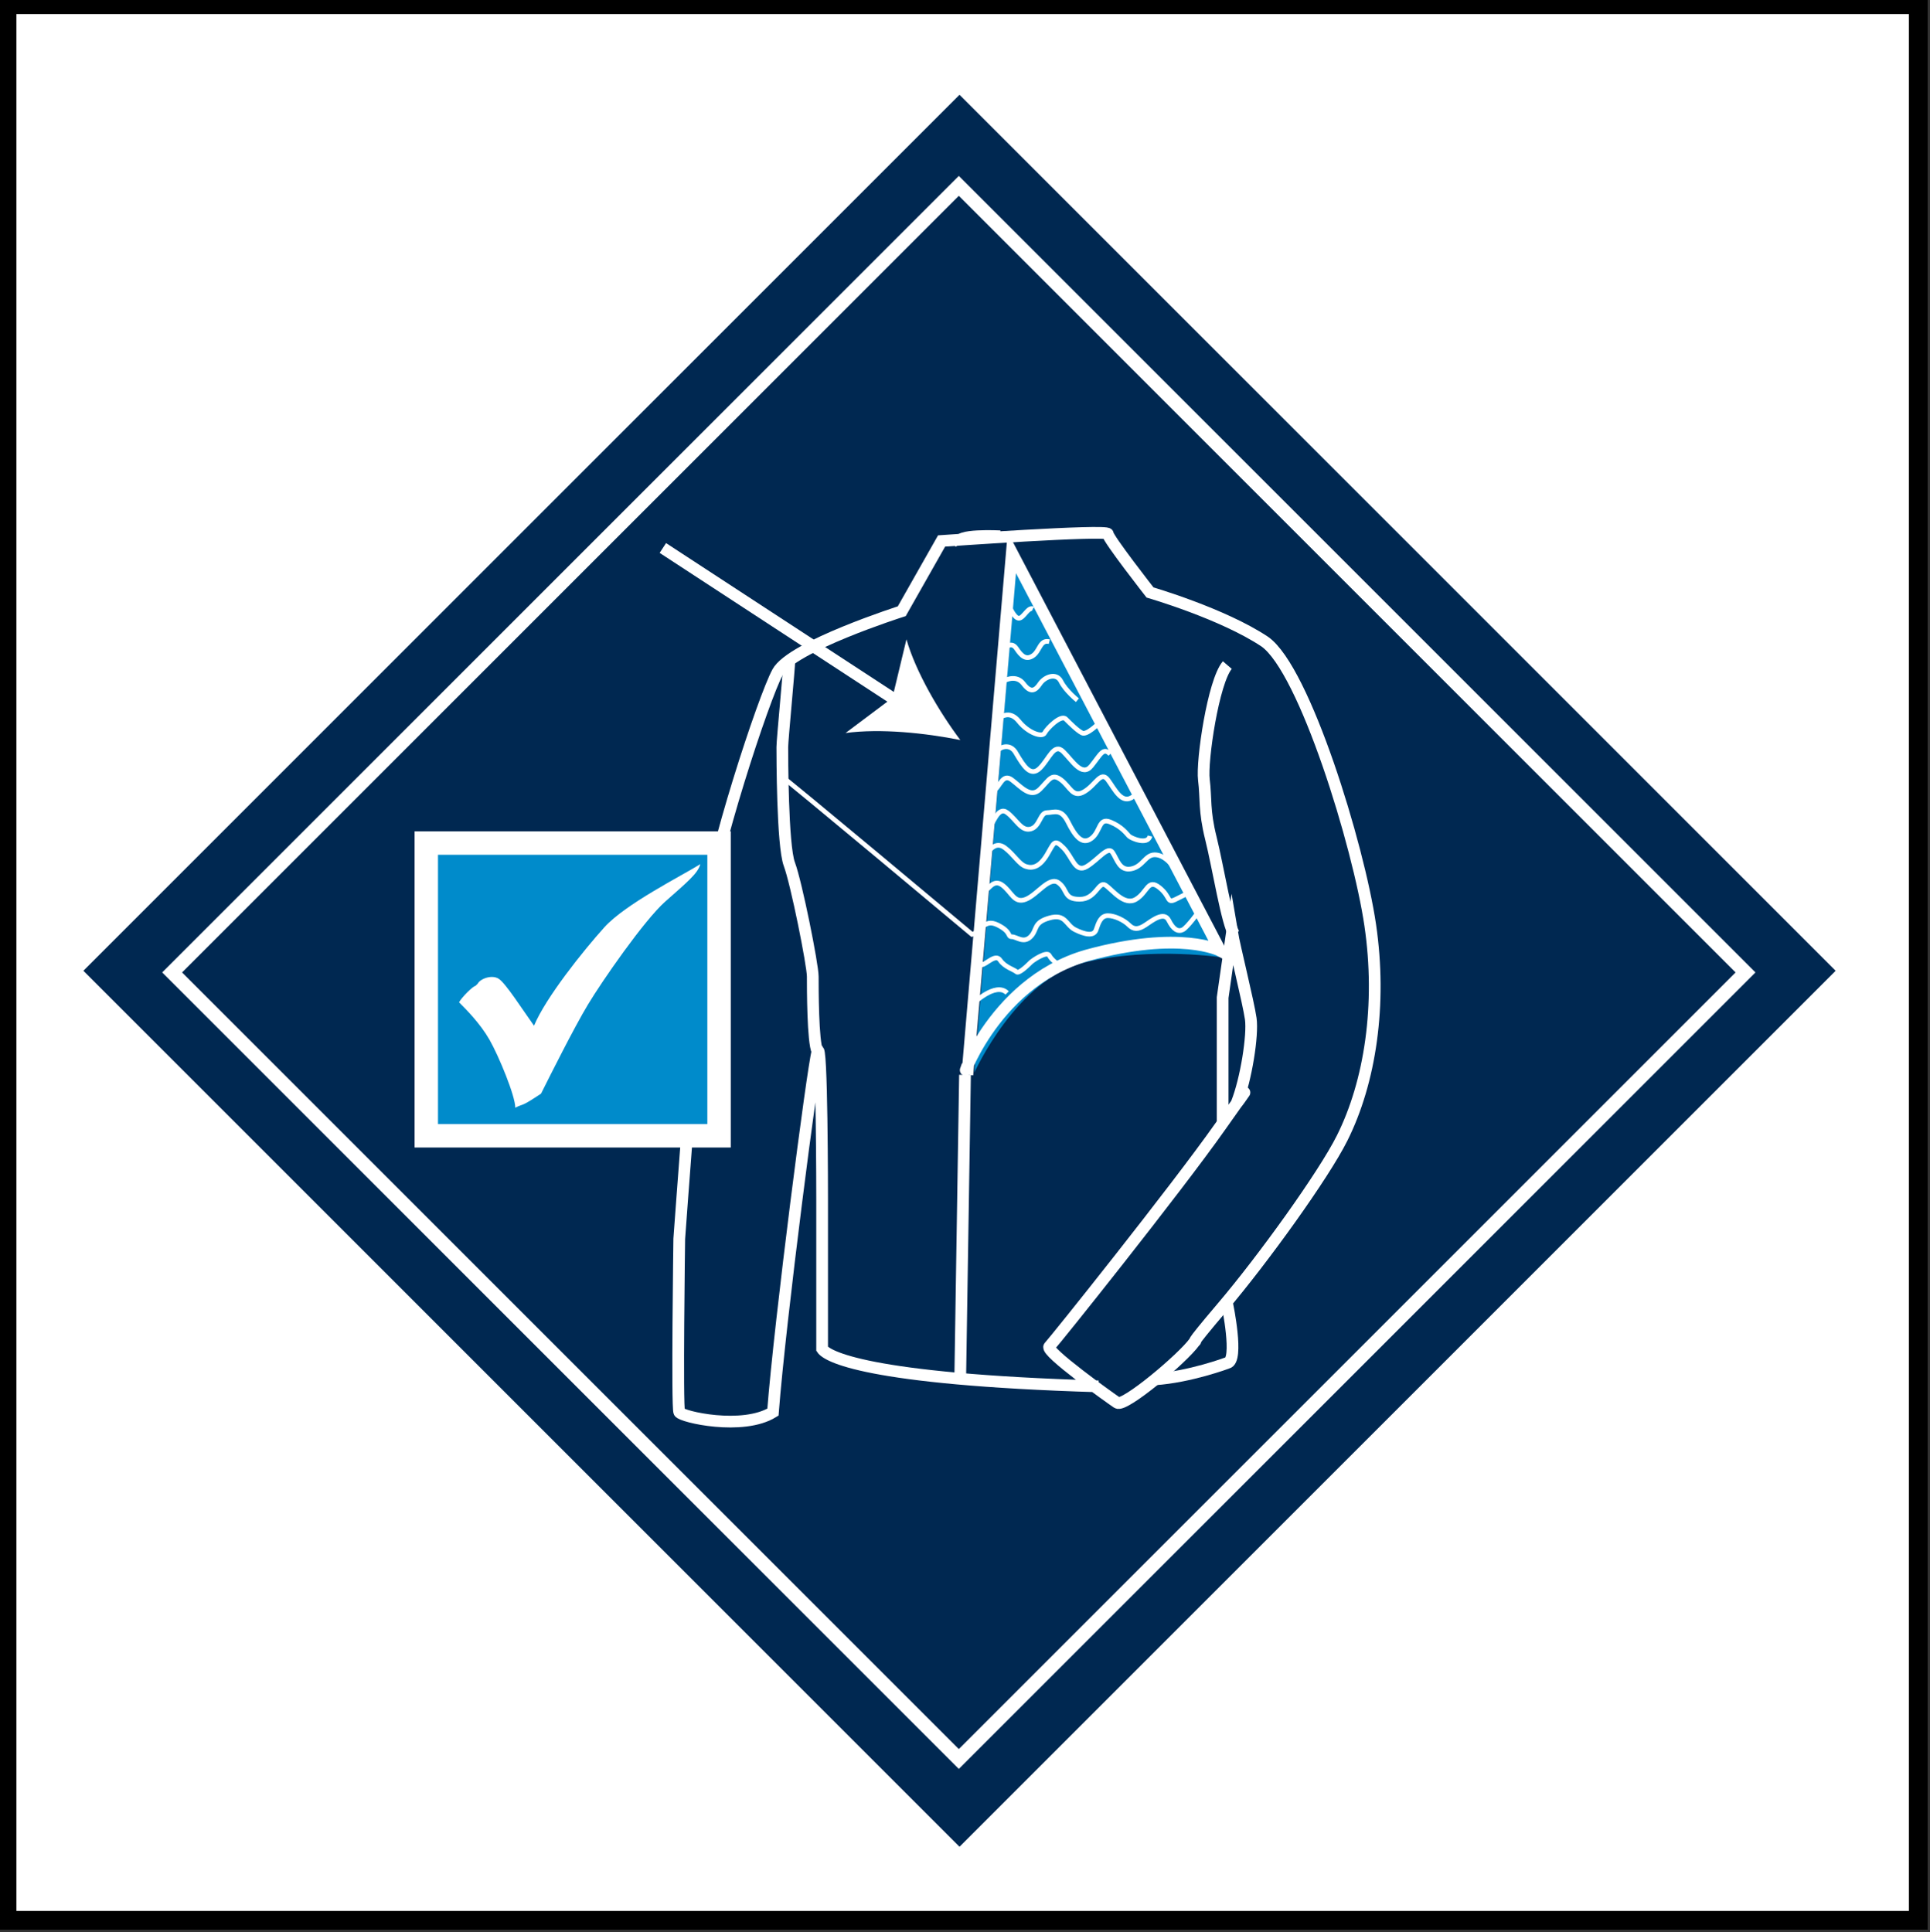
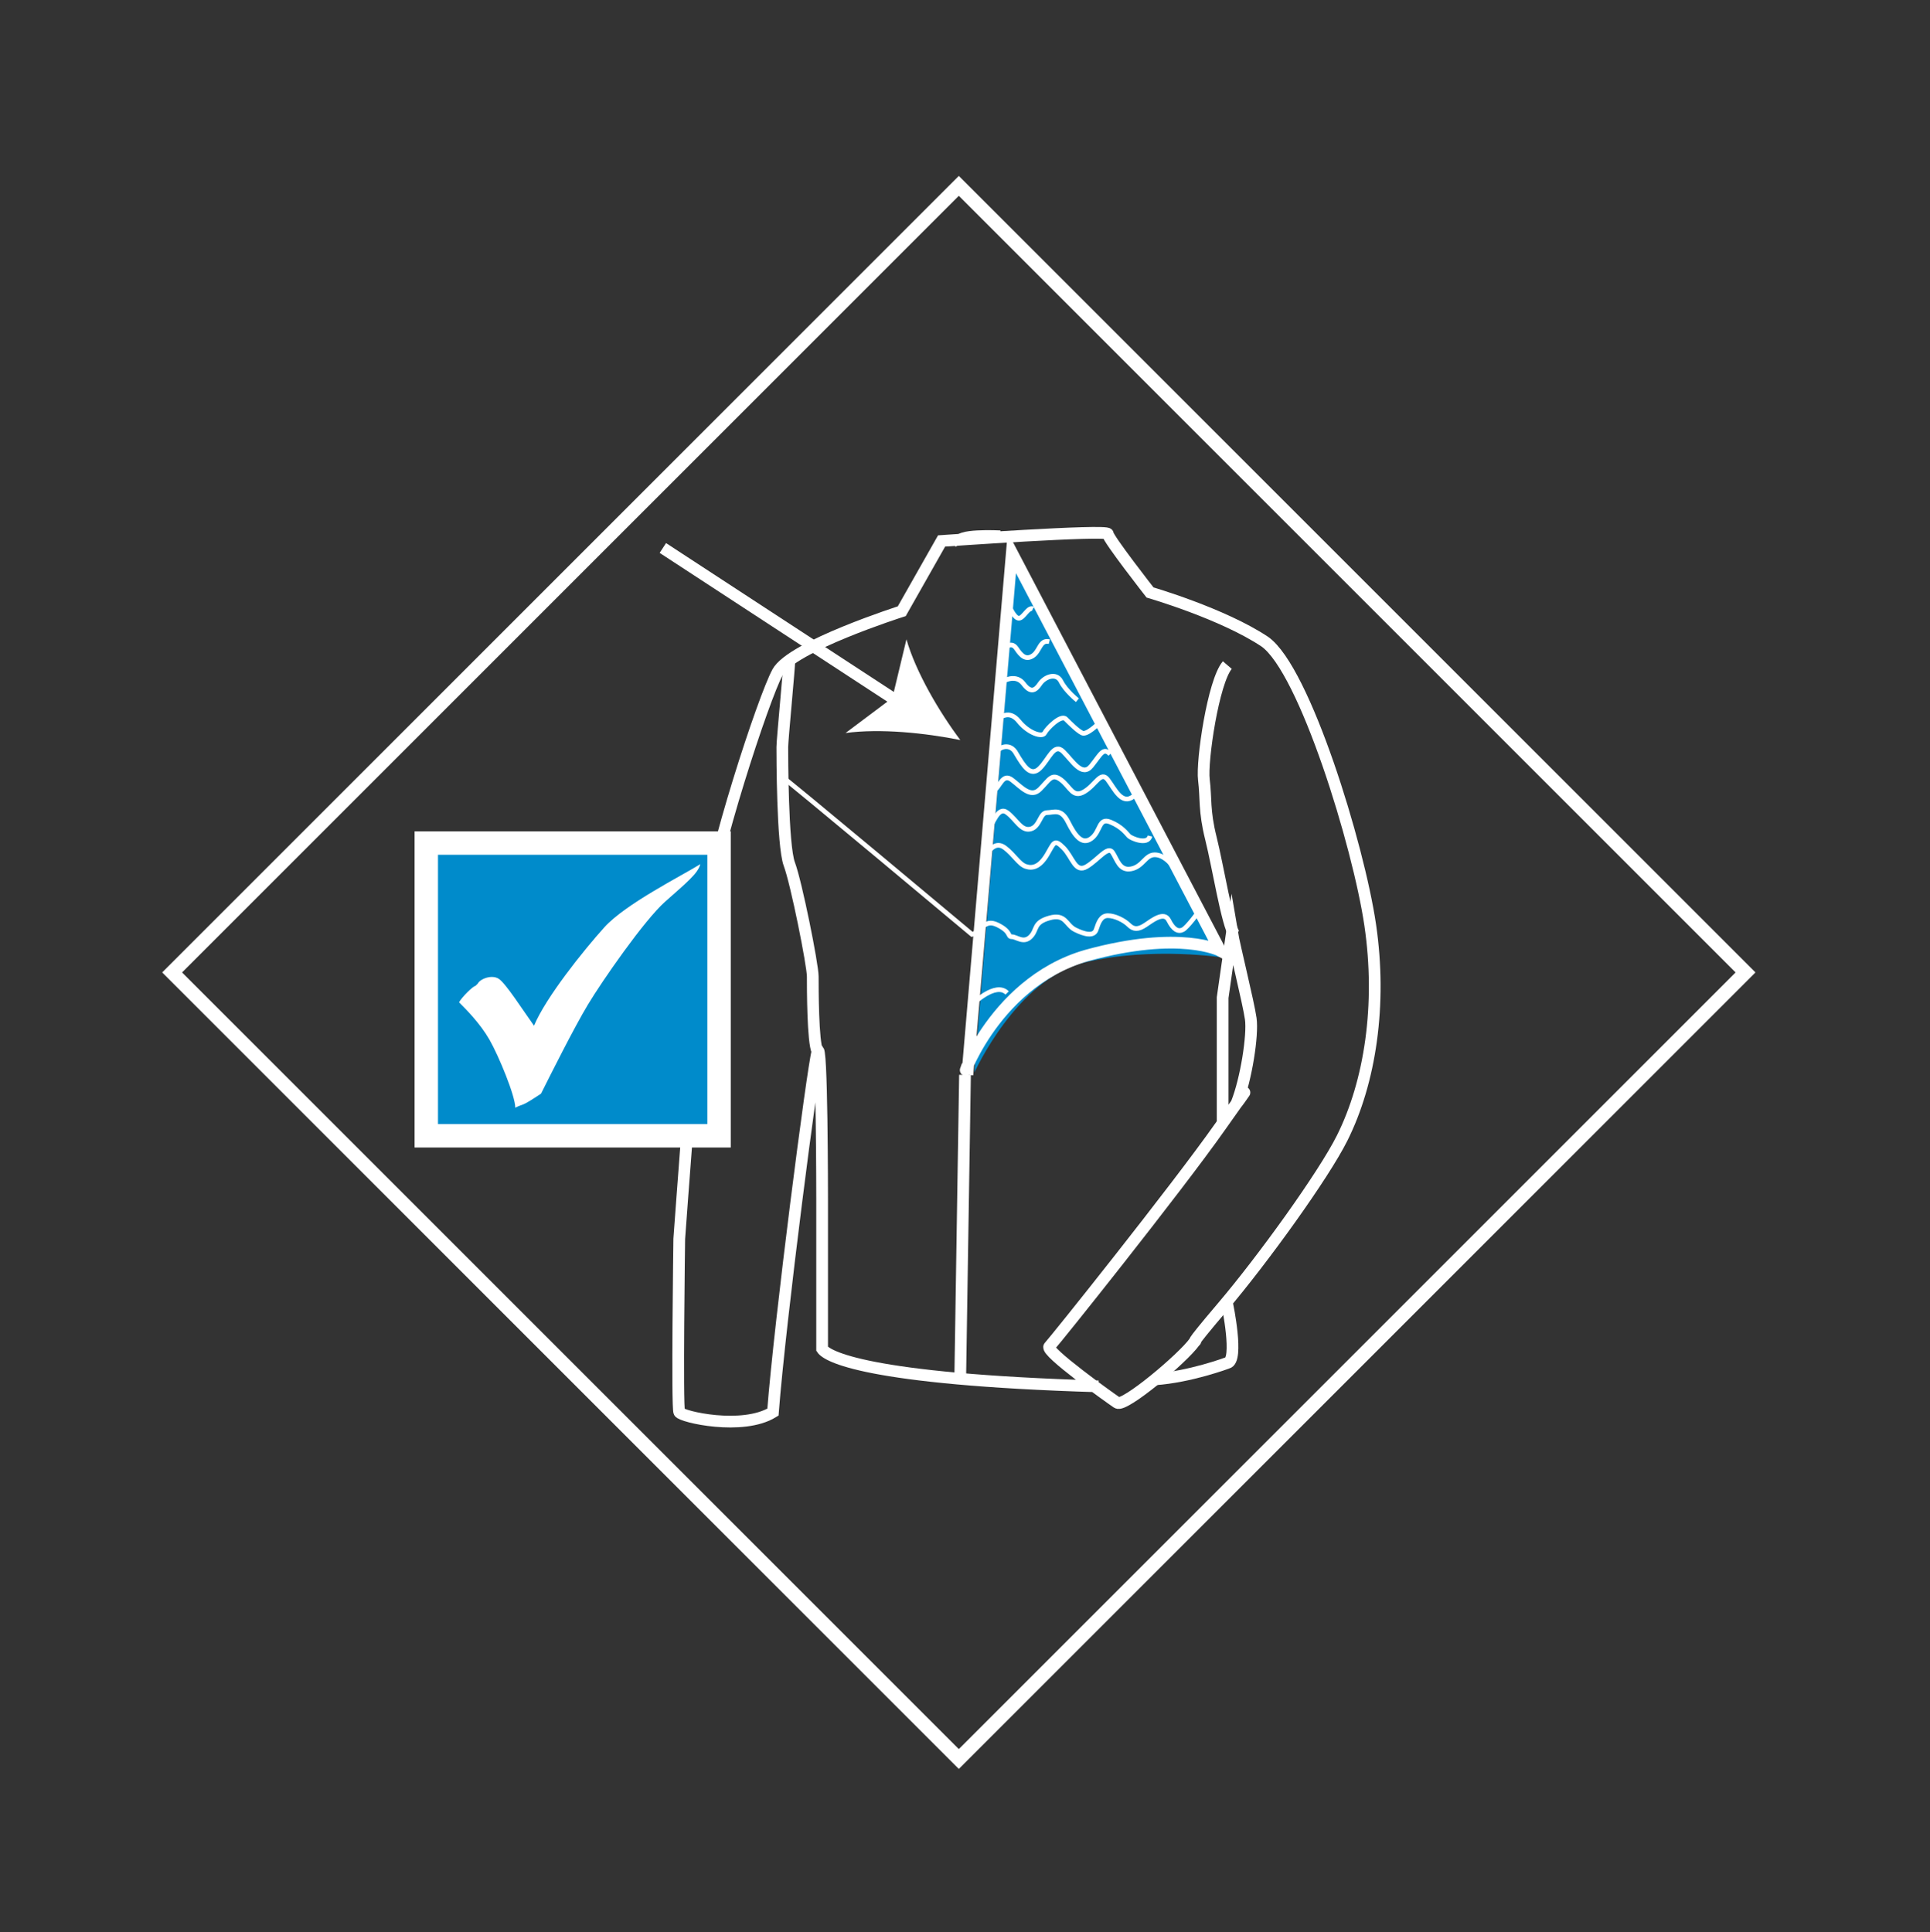
<svg xmlns="http://www.w3.org/2000/svg" id="Ebene_1" data-name="Ebene 1" version="1.1" viewBox="0 0 82.4 82.5">
  <rect x="0" y="0" width="82.4" height="82.5" fill="#333333" stroke="none" />
  <defs>
    <style>
      .cls-1, .cls-2 {
        fill: #008bcb;
      }

      .cls-1, .cls-3, .cls-4 {
        stroke-width: 0px;
      }

      .cls-5, .cls-6, .cls-2, .cls-7, .cls-8 {
        stroke: #fff;
      }

      .cls-5, .cls-6, .cls-2, .cls-8 {
        stroke-miterlimit: 10;
      }

      .cls-5, .cls-6, .cls-7, .cls-8 {
        fill: none;
      }

      .cls-5, .cls-8 {
        stroke-width: .5px;
      }

      .cls-6 {
        stroke-width: .2px;
      }

      .cls-7 {
        stroke-miterlimit: 4;
        stroke-width: .6px;
      }

      .cls-3 {
        fill: #002851;
      }

      .cls-8 {
        stroke-dasharray: 0 0 0 0 0 0 0 0 0 0 0 0;
      }

      .cls-9 {
        stroke: #000;
        stroke-width: .8px;
      }

      .cls-9, .cls-4 {
        fill: #fff;
      }
    </style>
  </defs>
-   <rect class="cls-9" x=".3" y=".2" width="81.6" height="81.8" />
-   <rect class="cls-3" x="14.5" y="15" width="52.9" height="52.9" transform="translate(-17.3 41.1) rotate(-45)" />
  <rect class="cls-7" x="17.2" y="17.8" width="47.5" height="47.5" transform="translate(-17.4 41.1) rotate(-45)" />
  <g>
    <path class="cls-1" d="M43.4,23.9l-1.8,21.9s1.8-4,4.7-4.7,6-.2,6-.2l-6-11.8-2.9-5.1h0Z" />
    <path class="cls-1" d="M44.1,28" />
    <g>
      <g>
        <line class="cls-5" x1="28.3" y1="23.4" x2="38.4" y2="30" />
        <path class="cls-4" d="M41,31.6c-1.5-.3-3.4-.5-4.9-.3l2-1.5.6-2.5c.4,1.4,1.4,3.1,2.3,4.3Z" />
      </g>
      <g>
        <g>
          <path class="cls-5" d="M46.9,59.2c-10-.3-11.6-1.3-11.8-1.6v-6.4s0-7-.2-6.3-1.6,11.5-1.9,15.4c-1.3.8-3.9.2-4,0s0-7.4,0-7.4c0,0,.8-11,1.1-13.7s2.5-9.4,3.1-10.5,5.3-2.6,5.3-2.6l1.7-3s7.1-.5,7.1-.3,1.8,2.5,1.8,2.5c0,0,3.1.9,4.9,2.1,1.7,1.2,4,8.7,4.5,12.1s0,6.7-1.2,9.1c-.8,1.6-3.4,5.2-5.1,7.2s-1,1.3-1.2,1.5c-.5.7-3,2.8-3.3,2.6s-3.1-2.2-2.9-2.4,5.4-6.7,7.3-9.4c1.9-2.7.6-.8.7-1,.4-1,.7-2.9.6-3.6s-.7-3.1-.8-3.7l-.4,2.8v5.4" />
          <path class="cls-5" d="M52.4,55.7s.5,2.4,0,2.5c0,0-1.6.6-3.1.7" />
          <path class="cls-5" d="M52.4,28.4c-.6.7-1.1,4.1-1,4.9s0,1.3.3,2.5.7,3.7,1,4.1" />
          <path class="cls-6" d="M51.2,38.9s-.5.7-.7.8-.4,0-.6-.4-.7,0-1,.2-.5.2-.7,0-.6-.4-.9-.4-.4.3-.5.6-.5.2-.9,0-.4-.7-1.1-.5-.5.5-.8.8-.6,0-.8,0,0-.2-.6-.5-.7.3-1.1.4c0,0-8-6.7-8.2-6.8" />
          <path class="cls-5" d="M33.7,28.2c0,.3-.3,3.4-.3,3.7s0,4.2.3,5,1,4.3,1,4.8,0,2.8.2,3.2" />
        </g>
        <g>
          <path class="cls-8" d="M41,59v-.4l.2-12.7" />
          <path class="cls-5" d="M41.3,45.5c-.4,1.2.9-3.5,5.1-4.7,4-1.1,5.7-.2,5.7-.2l-8.9-17-1.9,22.3" />
          <path class="cls-5" d="M41.1,57.9" />
        </g>
      </g>
    </g>
    <g>
      <rect class="cls-2" x="18.2" y="36" width="12.5" height="12.5" />
      <path class="cls-4" d="M20.3,42.1c-.1,0-.6.5-.7.7.3.3.9.9,1.3,1.6s1.1,2.4,1.1,2.9c.4-.2.2,0,1.1-.6.4-.8,1.4-2.8,2-3.8s2.4-3.6,3.3-4.4,1.4-1.2,1.5-1.6c-.8.5-3.2,1.7-4.1,2.7s-2.5,3-3,4.2c-.5-.7-1.2-1.8-1.5-2s-.8,0-.9.2h0Z" />
    </g>
    <g>
      <path class="cls-6" d="M42.7,29.2c.2-.2.7-.4,1,0s.5.3.7,0,.7-.5.9-.1.7.8.7.8" />
      <path class="cls-6" d="M42.5,30.8c.2-.2.6-.5,1,0s1,.7,1.1.5.7-.8.9-.6.5.5.7.6.7-.4.7-.4" />
      <path class="cls-6" d="M42.5,32.2c0-.2.6-.6.9,0,.3.5.6,1,1,.6s.6-1.1,1-.7c.4.4.8,1.1,1.2.6s.5-.8.8-.5" />
      <path class="cls-6" d="M42.4,33.8c.3-.2.4-.8.8-.5s.8.8,1.2.4.5-.7.9-.4.5.8,1,.5.7-.9,1-.5.6,1.1,1.1.7" />
      <path class="cls-6" d="M42.2,35.4c.2-.2.4-1,.8-.7s.6.8,1,.7.4-.7.7-.7.6-.2.9.4.6,1,1,.7.3-.9.8-.7.7.5.8.6.8.4.9,0" />
      <path class="cls-6" d="M42,36.7c.2-.4.5-.8.9-.5s.6.7.9.8.6,0,.9-.5.3-.7.7-.3.5,1.1,1,.8.9-.9,1.1-.6.3.8.8.7.6-.6,1-.6.7.4.7.4" />
-       <path class="cls-6" d="M41.9,38.2c.3-.2.5-.7.9-.4s.5.8,1,.6,1-1,1.4-.7.2.7.9.7.8-.8,1.1-.6.8.9,1.3.6.5-.9,1-.5.3.7.7.5l.4-.2" />
-       <path class="cls-6" d="M41.9,41.2c.2,0,.6-.5.8-.2s.6.4.7.5.5-.3.6-.4.7-.5.8-.3.4.4.4.4" />
      <path class="cls-6" d="M41.5,42.9s1-1,1.5-.5" />
      <path class="cls-6" d="M42.8,27.7c.2-.1.4-.3.6,0s.4.5.7.3.3-.7.7-.6" />
      <path class="cls-6" d="M43.1,25.9s.2.5.4.5.4-.5.6-.4" />
    </g>
    <path class="cls-5" d="M41,23.2c-.3-.4,1.7-.3,1.7-.3" />
  </g>
</svg>